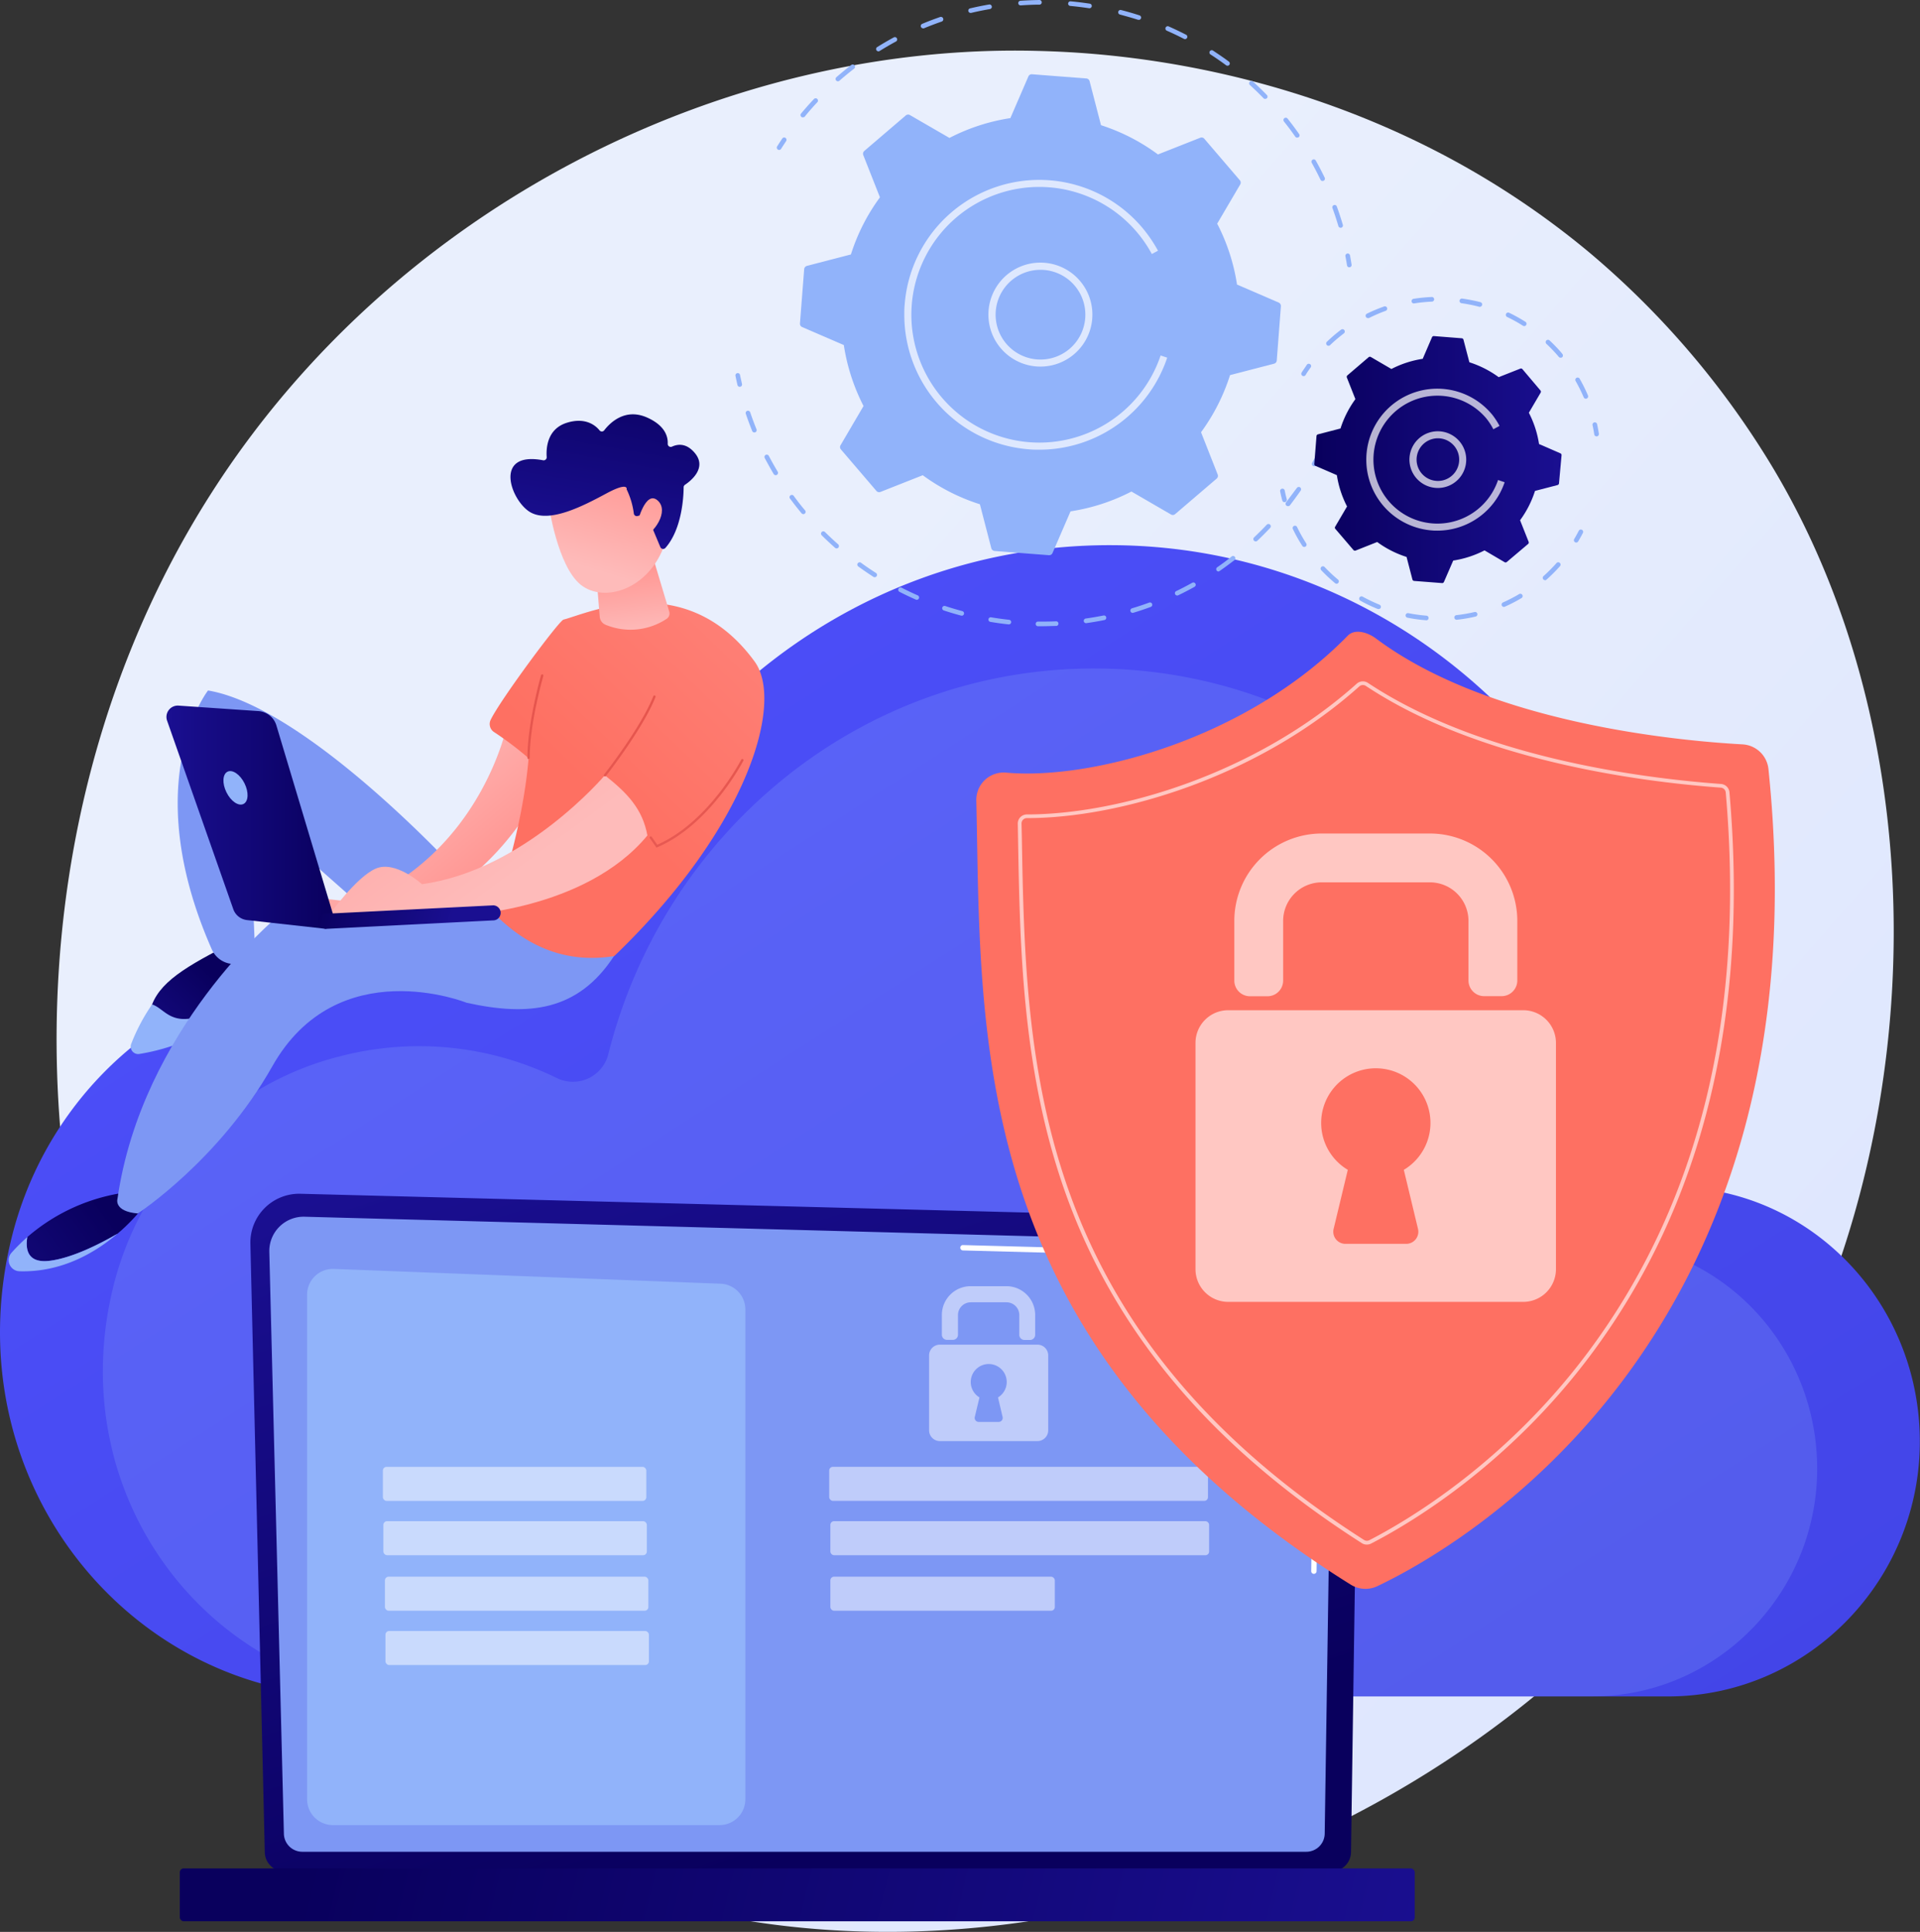
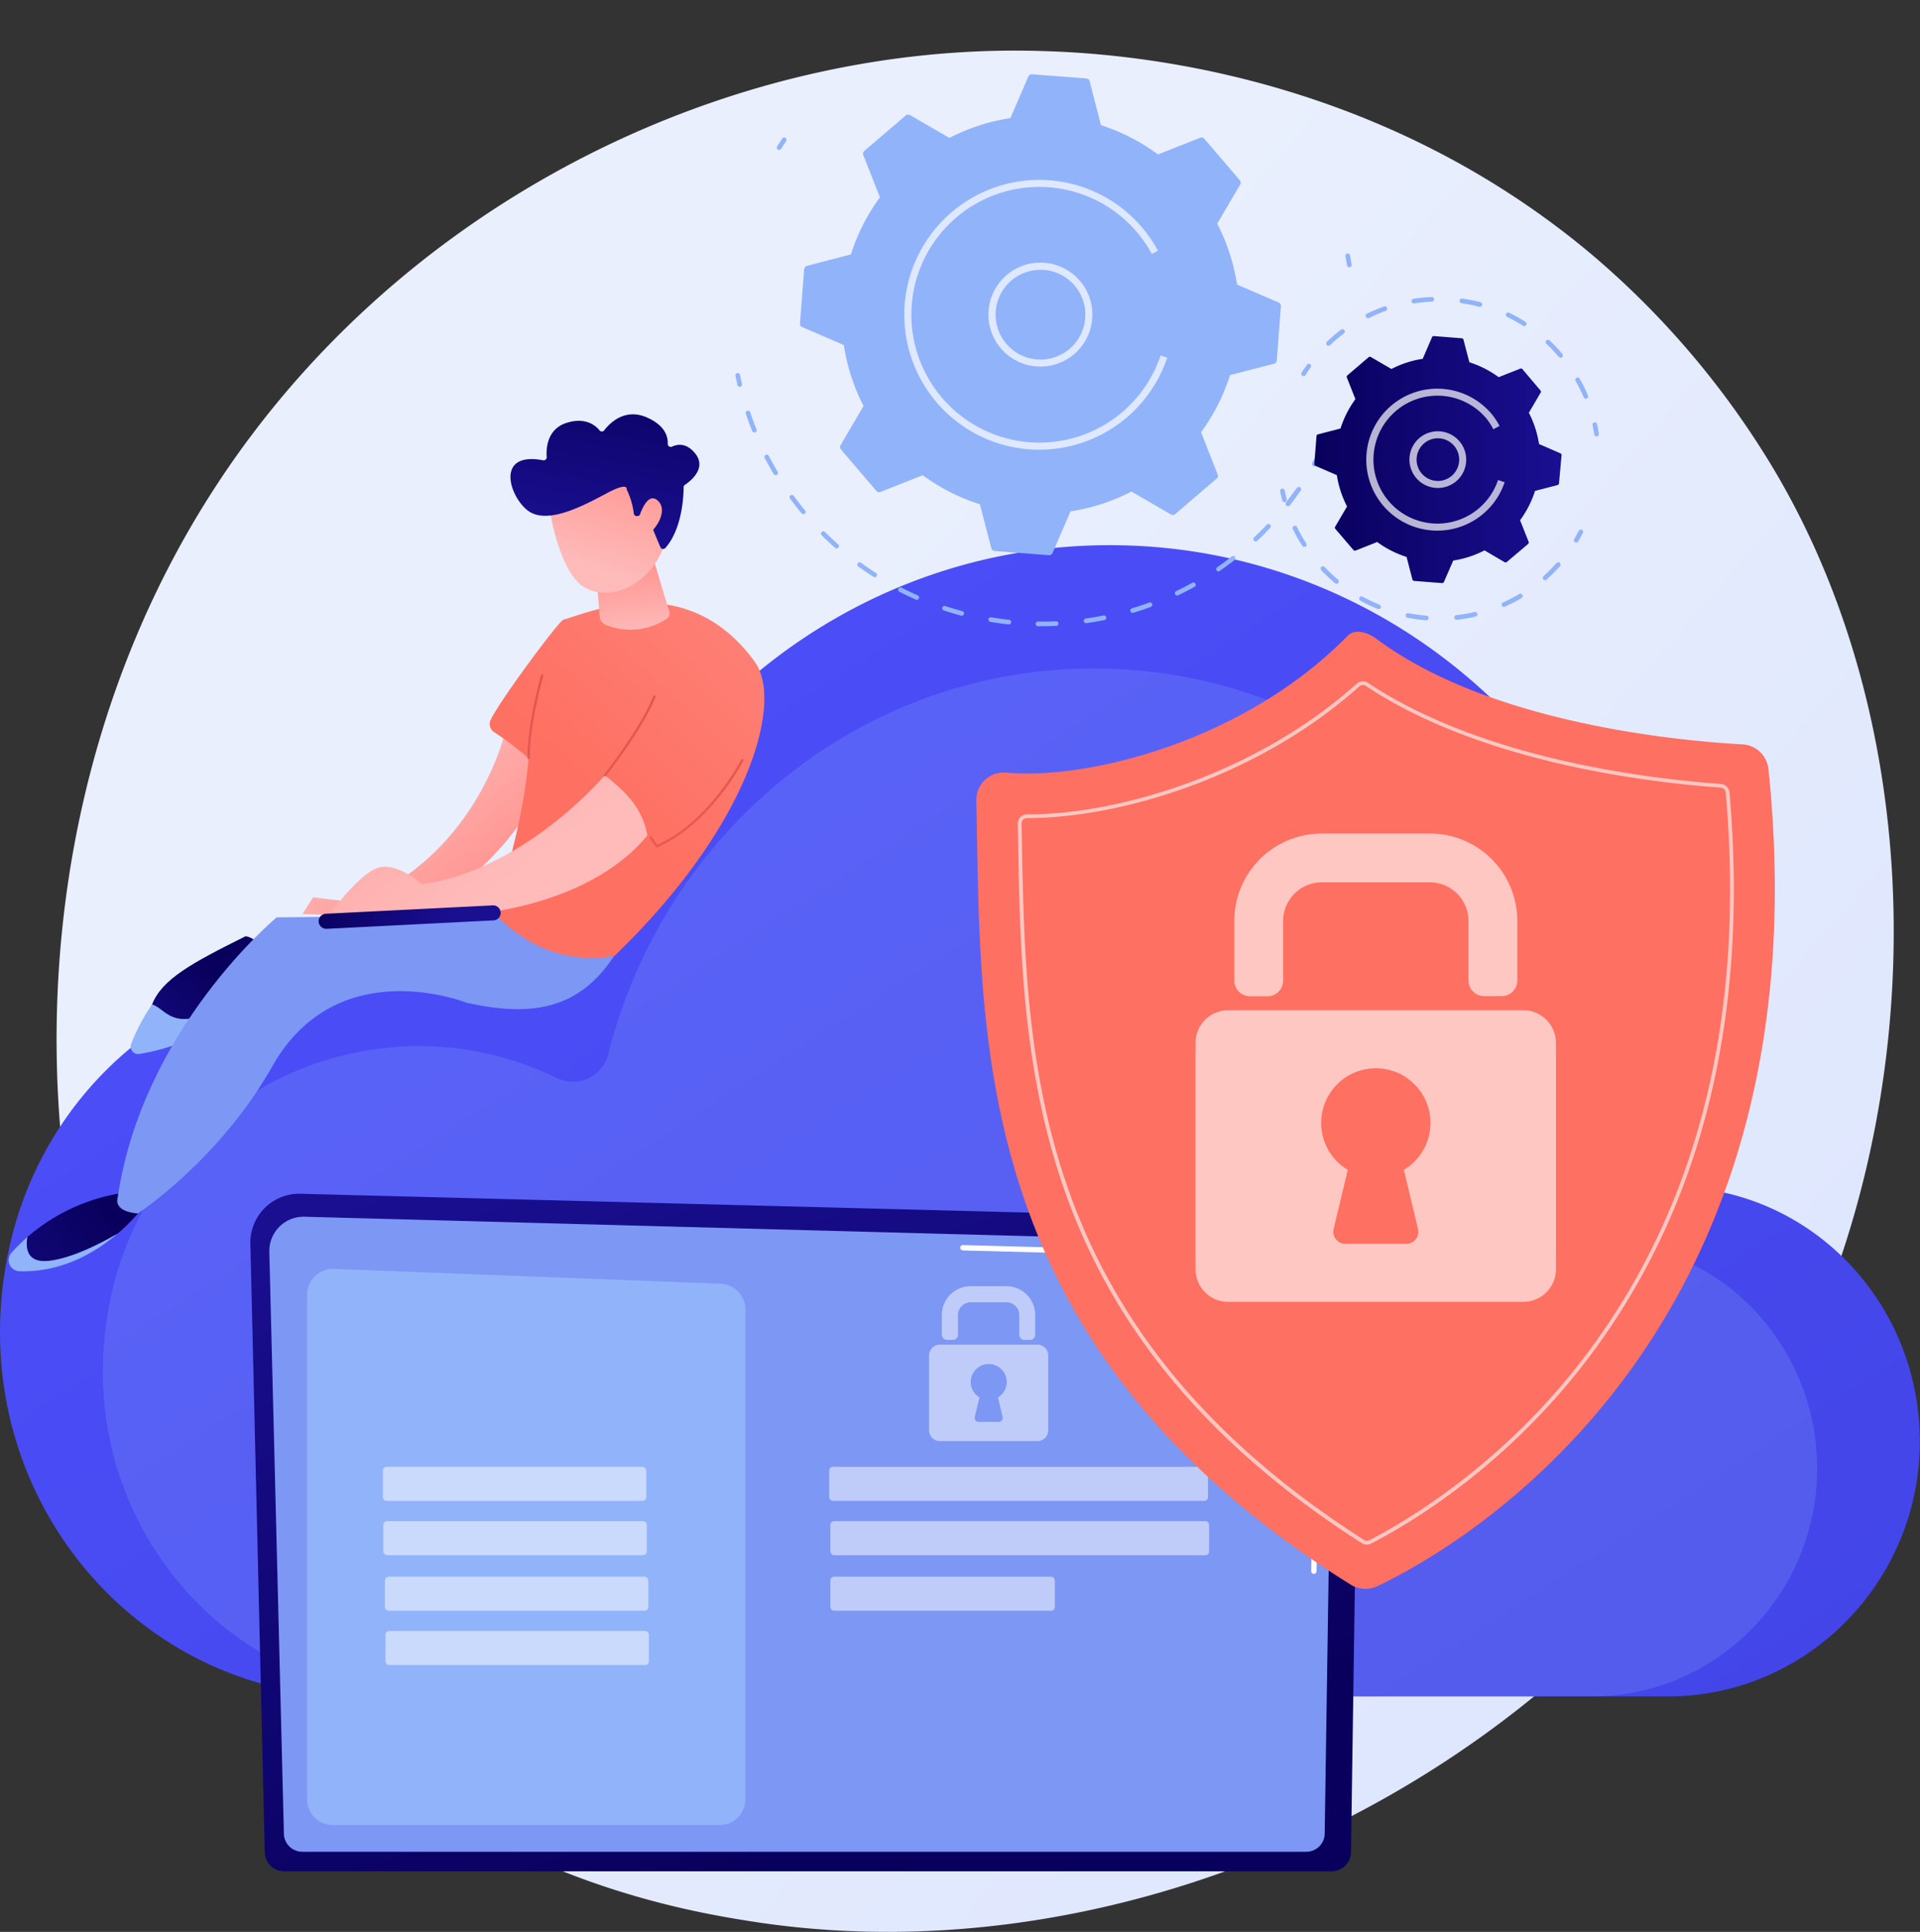
<svg xmlns="http://www.w3.org/2000/svg" xmlns:xlink="http://www.w3.org/1999/xlink" viewBox="0 0 533.62 537">
  <rect x="0" y="0" width="533.62" height="537" fill="#333333" stroke="none" />
  <defs>
    <linearGradient gradientUnits="userSpaceOnUse" y2="204.37" x2="186.2" y1="541.87" x1="571.91" id="ab045b81-a6fa-4835-a2fd-bdbed58d78b8">
      <stop stop-color="#dae3fe" offset="0" />
      <stop stop-color="#e9effd" offset="1" />
    </linearGradient>
    <linearGradient gradientUnits="userSpaceOnUse" gradientTransform="matrix(-1, 0, 0, 1, -171.69, 0)" y2="679.11" x2="-627.59" y1="38.3" x1="-214.63" id="f4fb89ac-cab0-44f3-ab8a-007d3c183ce8">
      <stop stop-color="#4f52ff" offset="0" />
      <stop stop-color="#4042e2" offset="1" />
    </linearGradient>
    <linearGradient gradientUnits="userSpaceOnUse" gradientTransform="matrix(-1, 0, 0, 1, -1273.24, 0)" y2="301.04" x2="-1455.61" y1="507.31" x1="-1524.37" id="bce01899-f28d-47fb-8c64-20465c40047a">
      <stop stop-color="#09005d" offset="0" />
      <stop stop-color="#1a0f91" offset="1" />
    </linearGradient>
    <linearGradient xlink:href="#bce01899-f28d-47fb-8c64-20465c40047a" gradientTransform="matrix(1, 0, 0, -1, 1716.41, 1053.42)" y2="569.45" x2="-1670.55" y1="494.98" x1="-1364.39" id="a7a788f5-63f6-4df6-89b4-585b0bb374e7" />
    <linearGradient xlink:href="#bce01899-f28d-47fb-8c64-20465c40047a" gradientTransform="matrix(1, 0, 0, 1, 0, 0)" y2="127.76" x2="433.96" y1="127.76" x1="365.28" id="e41da810-9a9f-44e1-8c06-6f7c50d8dba9" />
    <linearGradient gradientUnits="userSpaceOnUse" y2="142.23" x2="525.56" y1="55.07" x1="614.66" id="be531bd8-55cc-43a5-87db-8fef5719c0eb">
      <stop stop-color="#ff928e" offset="0" />
      <stop stop-color="#fe7062" offset="1" />
    </linearGradient>
    <linearGradient xlink:href="#bce01899-f28d-47fb-8c64-20465c40047a" gradientTransform="matrix(-1, 0, 0, 1, 49.44, 0)" y2="298.36" x2="11.95" y1="273.23" x1="-12.11" id="a6bfcd65-43c2-4c3b-aee3-bcb47e39b279" />
    <linearGradient xlink:href="#bce01899-f28d-47fb-8c64-20465c40047a" gradientTransform="matrix(-1, 0, 0, 1, 49.44, 0)" y2="369.71" x2="65.32" y1="336.3" x1="19.81" id="bfab0aa0-26a2-4516-b5a4-899e72d51625" />
    <linearGradient gradientUnits="userSpaceOnUse" gradientTransform="matrix(-1, 0, 0, 1, 49.44, 0)" y2="249.6" x2="-84.62" y1="212.85" x1="-53.72" id="e09c11cb-d290-4cfe-9916-a0632a60282f">
      <stop stop-color="#febbba" offset="0" />
      <stop stop-color="#ff928e" offset="1" />
    </linearGradient>
    <linearGradient xlink:href="#be531bd8-55cc-43a5-87db-8fef5719c0eb" y2="219.26" x2="163.39" y1="122.41" x1="256.36" id="f4a88754-698c-4e61-8cb1-35857b3ad5b9" />
    <linearGradient xlink:href="#e09c11cb-d290-4cfe-9916-a0632a60282f" y2="161.79" x2="-27.99" y1="246.28" x1="-89.75" id="a68ebce9-8ab2-4660-91e8-aed853e32491" />
    <linearGradient xlink:href="#e09c11cb-d290-4cfe-9916-a0632a60282f" y2="155.79" x2="-125.26" y1="176.27" x1="-127.53" id="a75453dc-7f99-4706-889b-ea740dd37c12" />
    <linearGradient xlink:href="#e09c11cb-d290-4cfe-9916-a0632a60282f" y2="125.33" x2="-125.43" y1="158.41" x1="-115.4" id="f70fc02d-e165-4ee5-94ff-79a5af41bc09" />
    <linearGradient xlink:href="#bce01899-f28d-47fb-8c64-20465c40047a" gradientTransform="matrix(-1, 0, 0, 1, 49.44, 0)" y2="150.85" x2="-115.12" y1="97.68" x1="-124.45" id="b210a36e-b5ed-4385-9613-1a359777805b" />
    <linearGradient xlink:href="#e09c11cb-d290-4cfe-9916-a0632a60282f" y2="128.48" x2="-135.81" y1="161.55" x1="-125.79" id="ee64af93-d9d4-4413-ac7a-1734f4ffc9e5" />
    <linearGradient xlink:href="#bce01899-f28d-47fb-8c64-20465c40047a" gradientTransform="matrix(-1, 0, 0, 1, 49.44, 0)" y2="227.17" x2="3.17" y1="227.17" x1="-43.83" id="ae615a8c-22bd-4db8-b5fc-e2197375e5dc" />
    <linearGradient xlink:href="#bce01899-f28d-47fb-8c64-20465c40047a" gradientTransform="matrix(-1, 0, 0, 1, 49.44, 0)" y2="258.01" x2="-75.7" y1="247.71" x1="-38.12" id="fe178d52-d473-4660-82c1-40b14900aa47" />
    <linearGradient gradientUnits="userSpaceOnUse" y2="294.07" x2="142.59" y1="70.35" x1="157.12" id="a7ee2ac2-2463-435a-bd02-644707da2f1b">
      <stop stop-color="#e1473d" offset="0" />
      <stop stop-color="#e9605a" offset="1" />
    </linearGradient>
    <linearGradient xlink:href="#a7ee2ac2-2463-435a-bd02-644707da2f1b" y2="295.78" x2="169.04" y1="72.07" x1="183.57" id="ad61389b-d8a3-485f-8189-eb89fe72d71e" />
    <linearGradient xlink:href="#a7ee2ac2-2463-435a-bd02-644707da2f1b" y2="297.06" x2="188.72" y1="73.35" x1="203.25" id="f007ede7-7d2b-465a-a522-1b22bcb77dfa" />
  </defs>
  <g id="f5d63ed8-c28d-460e-ac82-3cfb479f6ba6">
    <g id="b3e5c5cd-ddaa-4825-a00a-5a3b609886e3">
      <path style="fill:url(#ab045b81-a6fa-4835-a2fd-bdbed58d78b8)" d="M504.92,367.35C455.38,485.69,323.42,552,209,534.11c-18.62-2.91-69.67-11.58-114.87-52.47C7.11,402.91-11.5,247,58.69,137.15c51.08-80,142.65-125.28,229.66-123,18.75.49,90.58,3.5,153.7,56.31a239.05,239.05,0,0,1,48.15,55.44C533.48,194.55,537.2,290.22,504.92,367.35Z" />
      <path style="fill:url(#f4fb89ac-cab0-44f3-ab8a-007d3c183ce8)" d="M2.94,345.26c8.46-36.1,36.12-64.44,71.33-73.11,24.2-5.95,47.43-2.76,67.06,6.9a11.36,11.36,0,0,0,16-7.59c17.35-69,78.43-119.92,151.11-119.92,86.19,0,156.05,71.64,156.05,160,0,2.35,0,5.55-.08,8.63.3,6.61,3.12,9.41,7.32,10.12,33.77,3.6,60.3,32.14,61.78,67.35,1.69,40.42-30.4,73.91-69.86,73.91H98.7C36.22,471.55-12.7,412,2.94,345.26Z" />
      <path style="fill:#91b3fa;opacity:0.21" d="M31.21,358.79c7.55-32.23,32.25-57.54,63.68-65.27a87.14,87.14,0,0,1,59.88,6.15,10.14,10.14,0,0,0,14.33-6.78c15.5-61.58,70-107.07,134.93-107.07,77,0,139.33,64,139.33,142.87,0,2.09,0,4.95-.08,7.7.28,5.9,2.79,8.4,6.54,9,30.15,3.22,53.84,28.7,55.16,60.14,1.51,36.09-27.14,66-62.37,66H116.71C60.92,471.55,17.24,418.4,31.21,358.79Z" />
      <path style="fill:url(#bce01899-f28d-47fb-8c64-20465c40047a)" d="M73.59,514.79A5.39,5.39,0,0,0,79,520.17H370.1a5.39,5.39,0,0,0,5.38-5.38l2.43-167.3c0-3-3.49-8.73-9.88-8.3L83.51,331.83a13.57,13.57,0,0,0-13.92,13.88Z" />
      <path style="fill:#7d97f4" d="M78.9,509.63a5.11,5.11,0,0,0,5.1,5.1H363.08a5.11,5.11,0,0,0,5.09-5.1l2.29-151.88c-.27-9.14-8.28-12.42-13.14-12.23L84.63,338.21A9.54,9.54,0,0,0,74.85,348Z" />
      <path style="fill:#fff" d="M365.16,437.48h0a.74.74,0,0,1-.74-.76l.18-12.31a.75.75,0,0,1,.75-.74h0a.75.75,0,0,1,.74.76l-.18,12.32A.74.74,0,0,1,365.16,437.48Z" />
      <path style="fill:#fff" d="M365.6,407.3h0a.76.76,0,0,1-.74-.76l.7-47.18a8.89,8.89,0,0,0-2.53-6.63c-3.11-3-8-2.83-8.25-2.82l-87.16-2.33a.76.76,0,0,1-.73-.77.72.72,0,0,1,.77-.72l87.11,2.33c.54,0,5.79-.12,9.29,3.23a10.33,10.33,0,0,1,3,7.72l-.69,47.19A.75.75,0,0,1,365.6,407.3Z" />
-       <rect style="fill:url(#a7a788f5-63f6-4df6-89b4-585b0bb374e7)" transform="translate(443.17 1053.42) rotate(180)" rx="1.08" height="14.7" width="343.23" y="519.36" x="49.97" />
      <path style="fill:#91b3fa" d="M200,507.32H92.53a7.18,7.18,0,0,1-7.18-7.18V359.88a7.17,7.17,0,0,1,7.45-7.16l107.46,4.11a7.18,7.18,0,0,1,6.9,7.17V500.14A7.18,7.18,0,0,1,200,507.32Z" />
      <rect style="fill:#fff;opacity:0.51" rx="1.02" height="9.46" width="73.22" y="407.74" x="106.41" />
      <rect style="fill:#fff;opacity:0.51" rx="1.02" height="9.46" width="73.22" y="422.84" x="106.55" />
      <rect style="fill:#fff;opacity:0.51" rx="1.02" height="9.46" width="73.22" y="438.27" x="106.98" />
      <rect style="fill:#fff;opacity:0.51" rx="1.02" height="9.46" width="73.22" y="453.37" x="107.13" />
      <rect style="fill:#fff;opacity:0.51" rx="1.02" height="9.46" width="105.27" y="407.73" x="230.46" />
      <rect style="fill:#fff;opacity:0.51" rx="1.02" height="9.46" width="105.27" y="422.84" x="230.78" />
      <rect style="fill:#fff;opacity:0.51" rx="1.02" height="9.46" width="62.38" y="438.27" x="230.78" />
      <g style="opacity:0.51">
        <path style="fill:#fff" d="M286.34,372.47h-1.6a1.44,1.44,0,0,1-1.45-1.44v-5.48a3.55,3.55,0,0,0-3.55-3.55h-9.93a3.55,3.55,0,0,0-3.56,3.55V371a1.43,1.43,0,0,1-1.44,1.44h-1.6a1.43,1.43,0,0,1-1.44-1.44v-5.48a8,8,0,0,1,8-8h9.93a8,8,0,0,1,8,8V371A1.43,1.43,0,0,1,286.34,372.47Z" />
        <path style="fill:#fff" d="M288.33,373.77H261.22a3,3,0,0,0-3,3v20.81a3,3,0,0,0,3,3h27.11a3,3,0,0,0,3-3V376.77A3,3,0,0,0,288.33,373.77Zm-9.68,20.1a1.12,1.12,0,0,1-1.08,1.38H272a1.12,1.12,0,0,1-1.08-1.38l1.3-5.43a5,5,0,1,1,5.15,0Z" />
      </g>
      <path style="fill:#91b3fa" d="M365.24,129.61a.6.6,0,0,1-.31-.08.65.65,0,0,1-.25-.88c.42-.75.82-1.5,1.21-2.26a.65.65,0,0,1,1.15.6c-.4.77-.81,1.53-1.23,2.29A.65.65,0,0,1,365.24,129.61Z" />
      <path style="fill:#91b3fa" d="M289.71,174.07h-1.14a.65.65,0,1,1,0-1.29h0c1.67,0,3.35,0,5-.08a.65.65,0,0,1,.06,1.29C292.36,174,291,174.07,289.71,174.07Zm-9.34-.51h-.07c-1.69-.18-3.39-.42-5.05-.7a.64.64,0,1,1,.21-1.27c1.64.28,3.32.51,5,.69a.64.64,0,0,1,.57.71A.65.65,0,0,1,280.37,173.56Zm21.46-.34a.65.65,0,0,1-.09-1.29c1.65-.23,3.32-.52,4.95-.84a.64.64,0,0,1,.26,1.26c-1.66.34-3.35.62-5,.86Zm-34.51-2.09-.17,0c-1.64-.44-3.28-.93-4.89-1.46a.65.65,0,0,1,.41-1.23c1.58.53,3.2,1,4.81,1.44a.65.65,0,0,1-.16,1.27Zm47.48-.77a.64.64,0,0,1-.62-.46.66.66,0,0,1,.43-.81c1.6-.48,3.2-1,4.77-1.59a.64.64,0,0,1,.83.38.65.65,0,0,1-.39.83c-1.58.58-3.21,1.13-4.83,1.62Zm-60-3.63a.58.58,0,0,1-.26-.06c-1.55-.68-3.1-1.42-4.61-2.19a.65.65,0,0,1,.59-1.15c1.48.76,3,1.49,4.54,2.16a.65.65,0,0,1,.33.85A.65.65,0,0,1,254.79,166.73Zm72.38-1.19a.65.65,0,0,1-.58-.37.64.64,0,0,1,.3-.86c1.5-.72,3-1.5,4.46-2.32a.65.65,0,0,1,.88.25.64.64,0,0,1-.25.88c-1.48.83-3,1.62-4.53,2.35A.55.55,0,0,1,327.17,165.54Zm-84.08-5.09a.64.64,0,0,1-.35-.1c-1.42-.92-2.84-1.89-4.2-2.88a.64.64,0,0,1-.15-.9.65.65,0,0,1,.91-.14c1.34,1,2.74,1.93,4.14,2.83a.65.65,0,0,1,.2.89A.66.66,0,0,1,243.09,160.45Zm95.56-1.59a.66.66,0,0,1-.53-.28.65.65,0,0,1,.17-.9c1.37-.94,2.73-1.94,4-3a.65.65,0,0,1,.91.11.64.64,0,0,1-.12.91c-1.33,1-2.72,2.06-4.11,3A.7.7,0,0,1,338.65,158.86Zm-106.14-6.42a.62.62,0,0,1-.43-.16c-1.26-1.12-2.52-2.29-3.72-3.49a.65.65,0,0,1,0-.91.64.64,0,0,1,.91,0c1.19,1.17,2.42,2.33,3.67,3.43a.66.66,0,0,1,.05.92A.64.64,0,0,1,232.51,152.44ZM349,150.5a.63.63,0,0,1-.47-.2.65.65,0,0,1,0-.91c1.21-1.15,2.41-2.34,3.55-3.55a.66.66,0,0,1,.92,0,.64.64,0,0,1,0,.91c-1.16,1.23-2.37,2.45-3.6,3.61A.65.65,0,0,1,349,150.5Zm-125.72-7.59a.67.67,0,0,1-.5-.23c-1.08-1.3-2.14-2.65-3.14-4a.64.64,0,1,1,1-.77c1,1.34,2,2.67,3.11,3.95a.64.64,0,0,1-.09.91A.63.63,0,0,1,223.26,142.91Zm134.66-2.22a.67.67,0,0,1-.4-.14.65.65,0,0,1-.11-.91c1-1.32,2-2.68,3-4a.65.65,0,0,1,.9-.17.65.65,0,0,1,.16.9c-.95,1.39-2,2.78-3,4.12A.66.66,0,0,1,357.92,140.69Zm-142.35-8.6a.66.66,0,0,1-.56-.32c-.87-1.45-1.71-3-2.49-4.45a.64.64,0,0,1,.27-.87.65.65,0,0,1,.87.28c.77,1.47,1.6,2.94,2.46,4.38a.64.64,0,0,1-.22.88A.58.58,0,0,1,215.57,132.09Zm-5.94-11.88a.67.67,0,0,1-.6-.41c-.63-1.57-1.23-3.18-1.77-4.78a.64.64,0,0,1,.4-.82.66.66,0,0,1,.82.41c.53,1.57,1.12,3.16,1.75,4.71a.64.64,0,0,1-.35.84A.74.74,0,0,1,209.63,120.21Z" />
      <path style="fill:#91b3fa" d="M205.59,107.52a.65.65,0,0,1-.63-.5c-.19-.84-.38-1.69-.55-2.54a.64.64,0,0,1,1.26-.26c.17.84.36,1.67.55,2.51a.64.64,0,0,1-.48.77Z" />
      <path style="fill:#91b3fa" d="M216.54,41.68a.67.67,0,0,1-.34-.1.64.64,0,0,1-.21-.89c.47-.74.94-1.46,1.42-2.18a.65.65,0,0,1,.9-.18.65.65,0,0,1,.17.9c-.47.71-.94,1.42-1.39,2.14A.66.66,0,0,1,216.54,41.68Z" />
-       <path style="fill:#91b3fa" d="M372.59,63.31a.65.65,0,0,1-.62-.47c-.49-1.68-1.05-3.37-1.64-5a.64.64,0,1,1,1.21-.44c.61,1.68,1.17,3.39,1.67,5.1a.65.65,0,0,1-.44.8Zm-5-13a.64.64,0,0,1-.59-.36c-.76-1.59-1.58-3.16-2.43-4.69a.64.64,0,1,1,1.12-.63c.87,1.55,1.7,3.15,2.48,4.76a.65.65,0,0,1-.3.86A.74.74,0,0,1,367.59,50.27Zm-7.06-12.05A.65.65,0,0,1,360,38c-1-1.44-2.06-2.86-3.16-4.23a.65.65,0,0,1,.11-.91.64.64,0,0,1,.9.1c1.11,1.4,2.19,2.84,3.21,4.3a.64.64,0,0,1-.16.9A.62.62,0,0,1,360.53,38.22Zm-137.4-5.63a.63.63,0,0,1-.41-.15.65.65,0,0,1-.09-.91c1.14-1.36,2.33-2.72,3.55-4a.65.65,0,1,1,.94.89c-1.2,1.28-2.38,2.61-3.49,4A.67.67,0,0,1,223.13,32.59Zm128.51-5.12a.67.67,0,0,1-.47-.2c-1.21-1.25-2.49-2.49-3.79-3.68a.64.64,0,0,1,.87-.95c1.32,1.2,2.62,2.46,3.85,3.73a.65.65,0,0,1,0,.91A.63.63,0,0,1,351.64,27.47ZM232.88,22.6a.68.68,0,0,1-.49-.22.66.66,0,0,1,.06-.92c1.35-1.17,2.74-2.31,4.15-3.4a.63.63,0,0,1,.9.12.64.64,0,0,1-.11.9c-1.39,1.07-2.76,2.2-4.09,3.36A.67.67,0,0,1,232.88,22.6Zm108.26-4.33a.7.7,0,0,1-.38-.13c-1.41-1.05-2.87-2.06-4.33-3a.64.64,0,0,1-.19-.89.64.64,0,0,1,.89-.19c1.49,1,3,2,4.4,3.06a.64.64,0,0,1,.13.91A.64.64,0,0,1,341.14,18.27Zm-97-4a.65.65,0,0,1-.55-.3.64.64,0,0,1,.21-.89c1.51-.94,3.07-1.85,4.63-2.7a.65.65,0,0,1,.62,1.14c-1.55.83-3.08,1.73-4.57,2.65A.63.63,0,0,1,244.1,14.28Zm85.2-3.4a.59.59,0,0,1-.29-.07c-1.56-.8-3.16-1.57-4.77-2.27a.66.66,0,0,1-.33-.85.65.65,0,0,1,.85-.34c1.63.72,3.26,1.5,4.84,2.31a.65.65,0,0,1,.28.87A.66.66,0,0,1,329.3,10.88Zm-72.79-3a.66.66,0,0,1-.6-.4.64.64,0,0,1,.35-.84c1.64-.69,3.33-1.33,5-1.91A.65.65,0,0,1,261.7,6c-1.66.58-3.33,1.21-4.94,1.88A.74.74,0,0,1,256.51,7.89Zm59.91-2.38-.2,0c-1.66-.54-3.37-1-5.07-1.47a.65.65,0,0,1,.32-1.25c1.73.44,3.46.94,5.15,1.49a.64.64,0,0,1-.2,1.26ZM269.79,3.59a.64.64,0,0,1-.14-1.27c1.73-.41,3.5-.77,5.25-1.07a.66.66,0,0,1,.75.53.64.64,0,0,1-.53.74c-1.72.3-3.47.65-5.18,1.06Zm33-1.3h-.1c-1.73-.26-3.5-.48-5.24-.64a.64.64,0,1,1,.11-1.28c1.78.16,3.57.38,5.33.65a.64.64,0,0,1,.54.73A.65.65,0,0,1,302.84,2.29ZM283.6,1.5A.65.65,0,0,1,283,.9a.66.66,0,0,1,.6-.69c1.78-.12,3.58-.19,5.36-.21h0a.65.65,0,0,1,0,1.29c-1.75,0-3.53.09-5.28.21Z" />
      <path style="fill:#91b3fa" d="M375,74.3a.64.64,0,0,1-.63-.55c-.13-.84-.28-1.68-.44-2.52a.66.66,0,0,1,.52-.76.65.65,0,0,1,.75.52c.16.85.31,1.71.44,2.56a.63.63,0,0,1-.54.74Z" />
      <path style="fill:#91b3fa" d="M356,85.1a1.05,1.05,0,0,0-.62-1l-11.58-5a54.75,54.75,0,0,0-5.51-16.93l6.39-10.88a1,1,0,0,0-.11-1.2l-9.84-11.5a1,1,0,0,0-1.17-.29l-11.73,4.63A54.76,54.76,0,0,0,306,34.8l-3.17-12.22a1,1,0,0,0-.93-.77l-15.09-1.17a1,1,0,0,0-1,.62l-5,11.57a54.75,54.75,0,0,0-16.93,5.51L252.92,32a1,1,0,0,0-1.2.11l-11.5,9.84a1.05,1.05,0,0,0-.29,1.17l4.63,11.73a54.76,54.76,0,0,0-8.07,15.88l-12.21,3.17a1.06,1.06,0,0,0-.78.93l-1.17,15.09a1,1,0,0,0,.62,1l11.57,5A55.28,55.28,0,0,0,240,112.86l-6.38,10.88a1,1,0,0,0,.1,1.2l9.84,11.5a1,1,0,0,0,1.17.29l11.73-4.63a54.76,54.76,0,0,0,15.88,8.07l3.17,12.22a1.07,1.07,0,0,0,.93.77l15.09,1.17a1,1,0,0,0,1-.62l5-11.57a54.75,54.75,0,0,0,16.93-5.51L325.43,143a1,1,0,0,0,1.2-.11l11.5-9.84a1,1,0,0,0,.29-1.17l-4.62-11.73a55,55,0,0,0,8.06-15.88l12.22-3.17a1,1,0,0,0,.77-.93Z" />
      <path style="fill:#fff;opacity:0.7" d="M289.15,101.9a14.45,14.45,0,1,1,2.46-.21A14.68,14.68,0,0,1,289.15,101.9ZM289.2,75a12.85,12.85,0,0,0-2.13.18,12.47,12.47,0,1,0,9.31,2.11h0A12.43,12.43,0,0,0,289.2,75Z" />
      <path style="fill:#fff;opacity:0.7" d="M288.91,125c-1,0-2,0-3-.11a37.49,37.49,0,0,1-34.58-37.32c0-1,0-2,.11-3a37.51,37.51,0,0,1,65.88-21.46,39.2,39.2,0,0,1,4.52,6.58l-1.71.92a35.65,35.65,0,0,0-4.29-6.24A35.56,35.56,0,0,0,253.4,84.72c-.07,1-.11,1.89-.11,2.82a35.57,35.57,0,0,0,69.28,11.27l1.83.61A37.48,37.48,0,0,1,288.91,125Z" />
      <path style="fill:#91b3fa" d="M438.07,150.81a.68.68,0,0,1-.33-.09.65.65,0,0,1-.22-.89c.43-.73.84-1.48,1.23-2.22a.65.65,0,1,1,1.15.59c-.4.76-.83,1.54-1.27,2.29A.66.66,0,0,1,438.07,150.81Z" />
      <path style="fill:#91b3fa" d="M396.4,172.42h0a43.84,43.84,0,0,1-5.23-.72.64.64,0,1,1,.25-1.26,45.61,45.61,0,0,0,5.08.7.65.65,0,0,1-.05,1.29Zm8.44-.14a.66.66,0,0,1-.64-.58.65.65,0,0,1,.57-.71,43.14,43.14,0,0,0,5.06-.87.65.65,0,0,1,.77.49.64.64,0,0,1-.48.77,43.11,43.11,0,0,1-5.2.89Zm-21.69-3a.69.69,0,0,1-.24,0,44.28,44.28,0,0,1-4.77-2.27.65.65,0,1,1,.63-1.13,44.36,44.36,0,0,0,4.62,2.2.66.66,0,0,1,.36.85A.65.65,0,0,1,383.15,169.29Zm34.83-.58a.64.64,0,0,1-.59-.38.66.66,0,0,1,.33-.86,43.56,43.56,0,0,0,4.55-2.36.65.65,0,0,1,.66,1.11,43.36,43.36,0,0,1-4.69,2.43A.58.58,0,0,1,418,168.71Zm-46.5-6.43a.65.65,0,0,1-.41-.15,45.19,45.19,0,0,1-3.85-3.61.65.65,0,0,1,0-.91.64.64,0,0,1,.91,0,44.25,44.25,0,0,0,3.74,3.51.65.65,0,0,1,.08.91A.66.66,0,0,1,371.48,162.28Zm57.93-1a.65.65,0,0,1-.43-1.13l.38-.34a45.72,45.72,0,0,0,3.24-3.29.64.64,0,0,1,.91-.05.65.65,0,0,1,.06.91,44.38,44.38,0,0,1-3.34,3.38l-.39.35A.67.67,0,0,1,429.41,161.31Zm-66.93-9.24a.62.62,0,0,1-.54-.3,42.28,42.28,0,0,1-2.58-4.6.65.65,0,1,1,1.16-.57,42.73,42.73,0,0,0,2.51,4.48.65.65,0,0,1-.55,1Z" />
      <path style="fill:#91b3fa" d="M357,139.59a.64.64,0,0,1-.62-.48c-.23-.84-.43-1.7-.6-2.55a.65.65,0,0,1,1.27-.26c.16.83.36,1.66.58,2.48a.66.66,0,0,1-.46.79Z" />
      <path style="fill:#91b3fa" d="M362.31,104.55a.67.67,0,0,1-.34-.1.64.64,0,0,1-.21-.89c.47-.74,1-1.47,1.46-2.18a.65.65,0,0,1,.9-.15.63.63,0,0,1,.15.9c-.49.69-1,1.4-1.41,2.12A.68.68,0,0,1,362.31,104.55Z" />
      <path style="fill:#91b3fa" d="M440.74,110.83a.64.64,0,0,1-.59-.4,45.19,45.19,0,0,0-2.24-4.52.64.64,0,0,1,.24-.88.65.65,0,0,1,.88.24,44.84,44.84,0,0,1,2.31,4.66.65.65,0,0,1-.35.85A.7.7,0,0,1,440.74,110.83Zm-7-11.4a.65.65,0,0,1-.5-.22c-.32-.39-.66-.77-1-1.15-.79-.86-1.62-1.71-2.47-2.5a.66.66,0,0,1,0-.92.65.65,0,0,1,.91,0c.88.82,1.74,1.69,2.55,2.58.35.39.7.78,1,1.18a.65.65,0,0,1-.07.91A.7.7,0,0,1,433.7,99.43Zm-64.51-3.31a.59.59,0,0,1-.46-.2.64.64,0,0,1,0-.91c.26-.25.52-.5.79-.74,1-.92,2.07-1.81,3.16-2.63a.64.64,0,0,1,.9.12.65.65,0,0,1-.12.91c-1.05.8-2.09,1.66-3.07,2.55-.26.24-.52.48-.77.73A.66.66,0,0,1,369.19,96.12Zm54.4-5.47a.64.64,0,0,1-.35-.1,41.16,41.16,0,0,0-4.41-2.44.66.66,0,0,1-.3-.87.65.65,0,0,1,.86-.3,43.68,43.68,0,0,1,4.54,2.52.65.65,0,0,1-.34,1.19Zm-43.44-2.23a.64.64,0,0,1-.58-.36.65.65,0,0,1,.29-.87,45.68,45.68,0,0,1,4.78-2,.64.64,0,1,1,.44,1.21,44.29,44.29,0,0,0-4.64,2A.62.62,0,0,1,380.15,88.42Zm31.17-3.13a.5.5,0,0,1-.17,0,43.68,43.68,0,0,0-4.94-1A.65.65,0,1,1,406.4,83a46.2,46.2,0,0,1,5.08,1,.65.65,0,0,1-.16,1.27Zm-18.41-.94a.65.65,0,0,1-.1-1.29,46.89,46.89,0,0,1,5.17-.51.65.65,0,0,1,0,1.29,44.21,44.21,0,0,0-5,.5Z" />
      <path style="fill:#91b3fa" d="M443.73,121.3a.64.64,0,0,1-.64-.54c-.13-.84-.28-1.68-.46-2.5a.65.65,0,1,1,1.26-.28c.18.85.34,1.72.48,2.58a.66.66,0,0,1-.54.74Z" />
      <path style="fill:url(#e41da810-9a9f-44e1-8c06-6f7c50d8dba9)" d="M434,126.54a.53.53,0,0,0-.32-.53l-5.94-2.58a28.18,28.18,0,0,0-2.83-8.7l3.28-5.59a.53.53,0,0,0-.06-.61l-5-5.91a.51.51,0,0,0-.6-.15l-6,2.37a28.38,28.38,0,0,0-8.15-4.14l-1.64-6.27a.52.52,0,0,0-.47-.4l-7.75-.61a.54.54,0,0,0-.53.32l-2.58,6a28.18,28.18,0,0,0-8.7,2.83L381,99.24a.54.54,0,0,0-.62.05l-5.91,5.06a.52.52,0,0,0-.14.6l2.37,6a28.31,28.31,0,0,0-4.14,8.16l-6.28,1.63a.52.52,0,0,0-.39.48l-.61,7.75a.53.53,0,0,0,.32.53l5.95,2.58a28.35,28.35,0,0,0,2.83,8.7l-3.28,5.59a.51.51,0,0,0,0,.61l5.06,5.91a.54.54,0,0,0,.6.15l6-2.38a28.09,28.09,0,0,0,8.16,4.15l1.63,6.27a.54.54,0,0,0,.47.4l7.76.6a.53.53,0,0,0,.53-.32l2.58-5.94a28.35,28.35,0,0,0,8.7-2.83l5.58,3.28a.54.54,0,0,0,.62-.06l5.91-5a.54.54,0,0,0,.15-.6l-2.38-6a28.16,28.16,0,0,0,4.15-8.15l6.27-1.63a.55.55,0,0,0,.4-.48Z" />
      <path style="fill:#fff;opacity:0.7" d="M399.61,135.64a7.88,7.88,0,1,1,4.56-14.3A7.87,7.87,0,0,1,401,135.52,7.67,7.67,0,0,1,399.61,135.64Zm0-13.81a5.93,5.93,0,1,0,1,11.78,5.93,5.93,0,0,0,2.43-10.69h0A5.86,5.86,0,0,0,399.63,121.83Z" />
      <path style="fill:#fff;opacity:0.7" d="M399.49,147.5c-.52,0-1,0-1.57-.06a19.73,19.73,0,1,1,16.53-32.5l.17.19a20.58,20.58,0,0,1,2,3h0l0,0,.05.08,0,.05.08.14-1.71.92A17.43,17.43,0,0,0,413,116.2h0a17.78,17.78,0,1,0,3.35,17.23l1.83.62a19.74,19.74,0,0,1-18.67,13.45Z" />
      <path style="fill:url(#be531bd8-55cc-43a5-87db-8fef5719c0eb)" d="M273.76,216.77a7.67,7.67,0,0,1,5.92-2c23.24,2.09,66.59-9.1,94.93-38.1,2-2,5.56-.87,7.81.81,31.52,23.56,83.76,28.43,101.89,29.43a7.67,7.67,0,0,1,7.19,6.86C508,373,404.28,430.73,382.77,440.92a7.7,7.7,0,0,1-7.33-.42c-107.2-66.78-102.62-153.62-104.1-218A7.67,7.67,0,0,1,273.76,216.77Z" />
-       <path style="fill:#fff;opacity:0.61" d="M379.87,429.35a2.54,2.54,0,0,1-1.38-.4c-41.1-26.27-67.88-57.68-81.89-96-12.51-34.25-13.12-69.11-13.66-99.88l-.07-4.1a2.49,2.49,0,0,1,.72-1.82,2.53,2.53,0,0,1,1.82-.76h0c25.45,0,63.65-11.24,91.67-36.35a2.54,2.54,0,0,1,3.1-.22c30.79,20.43,74.7,26.38,98.14,28.1a2.54,2.54,0,0,1,2.34,2.32c5.45,62.15-7.48,114.7-38.42,156.2-23.11,31-50.52,47.15-61.23,52.65h0A2.47,2.47,0,0,1,379.87,429.35Zm.68-1.21.23.47-.23-.47c10.64-5.47,37.88-21.52,60.86-52.34,30.79-41.29,43.64-93.6,38.22-155.49a1.49,1.49,0,0,0-1.38-1.37c-23.54-1.73-67.65-7.71-98.64-28.27a1.49,1.49,0,0,0-1.82.13c-28.23,25.29-66.72,36.61-92.35,36.61h0a1.53,1.53,0,0,0-1.11.45,1.48,1.48,0,0,0-.42,1.07L284,233c.54,30.69,1.15,65.46,13.6,99.54,13.92,38.12,40.57,69.36,81.47,95.5A1.49,1.49,0,0,0,380.55,428.14Z" />
+       <path style="fill:#fff;opacity:0.61" d="M379.87,429.35a2.54,2.54,0,0,1-1.38-.4c-41.1-26.27-67.88-57.68-81.89-96-12.51-34.25-13.12-69.11-13.66-99.88l-.07-4.1a2.49,2.49,0,0,1,.72-1.82,2.53,2.53,0,0,1,1.82-.76h0c25.45,0,63.65-11.24,91.67-36.35a2.54,2.54,0,0,1,3.1-.22c30.79,20.43,74.7,26.38,98.14,28.1a2.54,2.54,0,0,1,2.34,2.32c5.45,62.15-7.48,114.7-38.42,156.2-23.11,31-50.52,47.15-61.23,52.65h0A2.47,2.47,0,0,1,379.87,429.35m.68-1.21.23.47-.23-.47c10.64-5.47,37.88-21.52,60.86-52.34,30.79-41.29,43.64-93.6,38.22-155.49a1.49,1.49,0,0,0-1.38-1.37c-23.54-1.73-67.65-7.71-98.64-28.27a1.49,1.49,0,0,0-1.82.13c-28.23,25.29-66.72,36.61-92.35,36.61h0a1.53,1.53,0,0,0-1.11.45,1.48,1.48,0,0,0-.42,1.07L284,233c.54,30.69,1.15,65.46,13.6,99.54,13.92,38.12,40.57,69.36,81.47,95.5A1.49,1.49,0,0,0,380.55,428.14Z" />
      <path style="fill:#fff;opacity:0.61" d="M417.34,276.9h-4.85a4.36,4.36,0,0,1-4.36-4.36V256a10.74,10.74,0,0,0-10.74-10.74h-30A10.74,10.74,0,0,0,356.62,256v16.57a4.36,4.36,0,0,1-4.36,4.36h-4.85a4.36,4.36,0,0,1-4.36-4.36V256a24.3,24.3,0,0,1,24.31-24.31h30A24.3,24.3,0,0,1,421.7,256v16.57A4.36,4.36,0,0,1,417.34,276.9Z" />
      <path style="fill:#fff;opacity:0.61" d="M423.35,280.81h-82a9.09,9.09,0,0,0-9.09,9.09v62.89a9.09,9.09,0,0,0,9.09,9.09h82a9.09,9.09,0,0,0,9.09-9.09V289.9A9.09,9.09,0,0,0,423.35,280.81ZM394.1,341.59a3.37,3.37,0,0,1-3.28,4.16H373.93a3.37,3.37,0,0,1-3.28-4.16l3.94-16.41a15.19,15.19,0,1,1,15.57,0Z" />
      <path style="fill:url(#a6bfcd65-43c2-4c3b-aee3-bcb47e39b279)" d="M68.25,260.25s6.64.35,7.45,14c0,0-15.39,13.8-36.18,17.08-1.56.25,2.19-10.65,2.75-12.13C45,272.18,53.38,267.65,68.25,260.25Z" />
-       <path style="fill:#7d97f4" d="M143,244.19H129s-43-47.47-71.18-52.26c0,0-19.62,25,1,71.86A6.83,6.83,0,0,0,68.64,267a5.63,5.63,0,0,0,2.24-2.66l-1.67-40s36.67,32.07,43.05,38.26S151,265.06,143,244.19Z" />
      <path style="fill:url(#bfab0aa0-26a2-4516-b5a4-899e72d51625)" d="M7.59,343.87A52.71,52.71,0,0,1,36.31,331.3l4.57,2.8a49.84,49.84,0,0,1-8.23,8.83c-4.89,2.84-12.44,6.68-18.69,7.51C7.87,351.25,7,347.58,7.59,343.87Z" />
      <path style="fill:#91b3fa" d="M42.27,279.2c3.61,1.17,5.2,6.3,14.38,2.91a81,81,0,0,0,18.87-9.94c.08.66.14,1.35.18,2.08,0,0-16.22,15.44-37,18.72a2.07,2.07,0,0,1-2.24-2.79A52.53,52.53,0,0,1,42.27,279.2Z" />
      <path style="fill:#91b3fa" d="M3.17,348.26a49.62,49.62,0,0,1,4.42-4.39c-.62,3.71.28,7.38,6.37,6.57,6.25-.83,13.8-4.67,18.69-7.51-6.13,5.22-15.45,10.77-27.21,10.44A3.09,3.09,0,0,1,3.17,348.26Z" />
      <path style="fill:#7d97f4" d="M142.49,254.33,76.9,255s-37.46,31-44.25,78.24c0,0-1.13,3.48,5.64,4.07,0,0,22.65-14.79,37.41-40.94,18.11-32.06,54-17.63,54-17.63,17.23,3.8,30.95,2.39,41-13.06Z" />
      <path style="fill:url(#e09c11cb-d290-4cfe-9916-a0632a60282f)" d="M140.94,201.49s-7.06,35.39-41.66,49.39L87,249.43l-2.91,4.63,28.87.91a79,79,0,0,0,37.75-36.4C151.12,217.69,158.32,202.83,140.94,201.49Z" />
      <path style="fill:url(#f4a88754-698c-4e61-8cb1-35857b3ad5b9)" d="M137.16,253.75s8-21.83,9.75-43a93.17,93.17,0,0,0-9.54-7.22,2.66,2.66,0,0,1-1-3.44c2.7-5.6,19-27.55,20.24-27.86,6.65-1.66,33.91-14.62,53.11,11.64,8.24,11.27-1.64,46-39,81.89C158.64,267.68,147.39,264.21,137.16,253.75Z" />
      <path style="fill:url(#a68ebce9-8ab2-4660-91e8-aed853e32491)" d="M168.1,215.5s-22.31,26.41-50.83,30.27c0,0-7.37-6.72-12.86-4.32s-13,13-13,13H128s34.62-1.22,51.93-22.22C178.58,224.88,174.41,220.49,168.1,215.5Z" />
      <path style="fill:url(#a75453dc-7f99-4706-889b-ea740dd37c12)" d="M181.11,153.67,186,170a1.78,1.78,0,0,1-.7,2,18.17,18.17,0,0,1-16.91,1.7,2.65,2.65,0,0,1-1.71-2.28l-1.16-14.18Z" />
      <path style="fill:url(#f70fc02d-e165-4ee5-94ff-79a5af41bc09)" d="M152.53,140.48s2.4,16.88,8.88,22.07,19.11,1.28,23.38-11.44l-8.5-21.76Z" />
      <path style="fill:url(#b210a36e-b5ed-4385-9613-1a359777805b)" d="M177.25,143.43a.84.84,0,0,1-1.09-.67,21.75,21.75,0,0,0-2-6.74s.62-2.21-5.6,1.13-15.54,8.26-21,5.33-10.78-17.2,3.38-14.54a.84.84,0,0,0,1-.88c-.17-2.36.06-7.79,5.56-9.53,5.14-1.63,8,.69,9.12,2.09a.82.82,0,0,0,1.3,0c1.54-2,5.72-6.29,11.88-3.58,5.08,2.24,5.87,5.37,5.78,7.31a.84.84,0,0,0,1.19.8c1.55-.72,4.05-1.09,6.45,1.91,3.31,4.15-1.42,7.74-2.84,8.69a.83.83,0,0,0-.38.69c0,2.15-.35,11.56-5.07,16.87a.84.84,0,0,1-1.4-.24l-3.63-8.65a.84.84,0,0,0-1-.48Z" />
      <path style="fill:url(#ee64af93-d9d4-4413-ac7a-1734f4ffc9e5)" d="M177.17,145.19s2.22-9,5.58-6.1-.87,9.38-4.73,10.61Z" />
-       <path style="fill:url(#ae615a8c-22bd-4db8-b5fc-e2197375e5dc)" d="M93.26,256.49,76.82,201.66a5.61,5.61,0,0,0-5-4l-22.2-1.52a3.15,3.15,0,0,0-3.18,4.19L64.83,252.7a4.59,4.59,0,0,0,3.88,3.06l21.86,2.43Z" />
-       <path style="fill:#91b3fa" d="M62.94,220.24c1.22,2.48,3.34,3.93,4.73,3.24s1.52-3.25.29-5.73-3.35-3.93-4.73-3.24S61.71,217.76,62.94,220.24Z" />
      <path style="fill:url(#fe178d52-d473-4660-82c1-40b14900aa47)" d="M90.57,258.19h.11l46.58-2.36a2.09,2.09,0,0,0-.21-4.17L90.47,254a2.09,2.09,0,0,0,.1,4.17Z" />
      <path style="fill:url(#a7ee2ac2-2463-435a-bd02-644707da2f1b)" d="M146.91,211a.32.32,0,0,1-.32-.32c0-9.84,3.75-22.85,3.79-23a.32.32,0,0,1,.62.18c0,.13-3.8,13.06-3.77,22.79a.32.32,0,0,1-.32.33Z" />
      <path style="fill:url(#ad61389b-d8a3-485f-8189-eb89fe72d71e)" d="M168.09,215.82a.31.31,0,0,1-.2-.07.33.33,0,0,1,0-.45c.1-.13,10.23-13,13.69-21.78a.33.33,0,0,1,.42-.19.32.32,0,0,1,.18.42c-3.5,8.87-13.68,21.82-13.78,21.95A.34.34,0,0,1,168.09,215.82Z" />
      <path style="fill:url(#f007ede7-7d2b-465a-a522-1b22bcb77dfa)" d="M182.45,235.61l-1.84-2.6a.32.32,0,0,1,.52-.38l1.54,2.18c14.37-6.3,23.26-23.49,23.35-23.66a.33.33,0,0,1,.44-.14.32.32,0,0,1,.14.43c-.09.18-9.19,17.76-23.91,24.07Z" />
    </g>
  </g>
</svg>